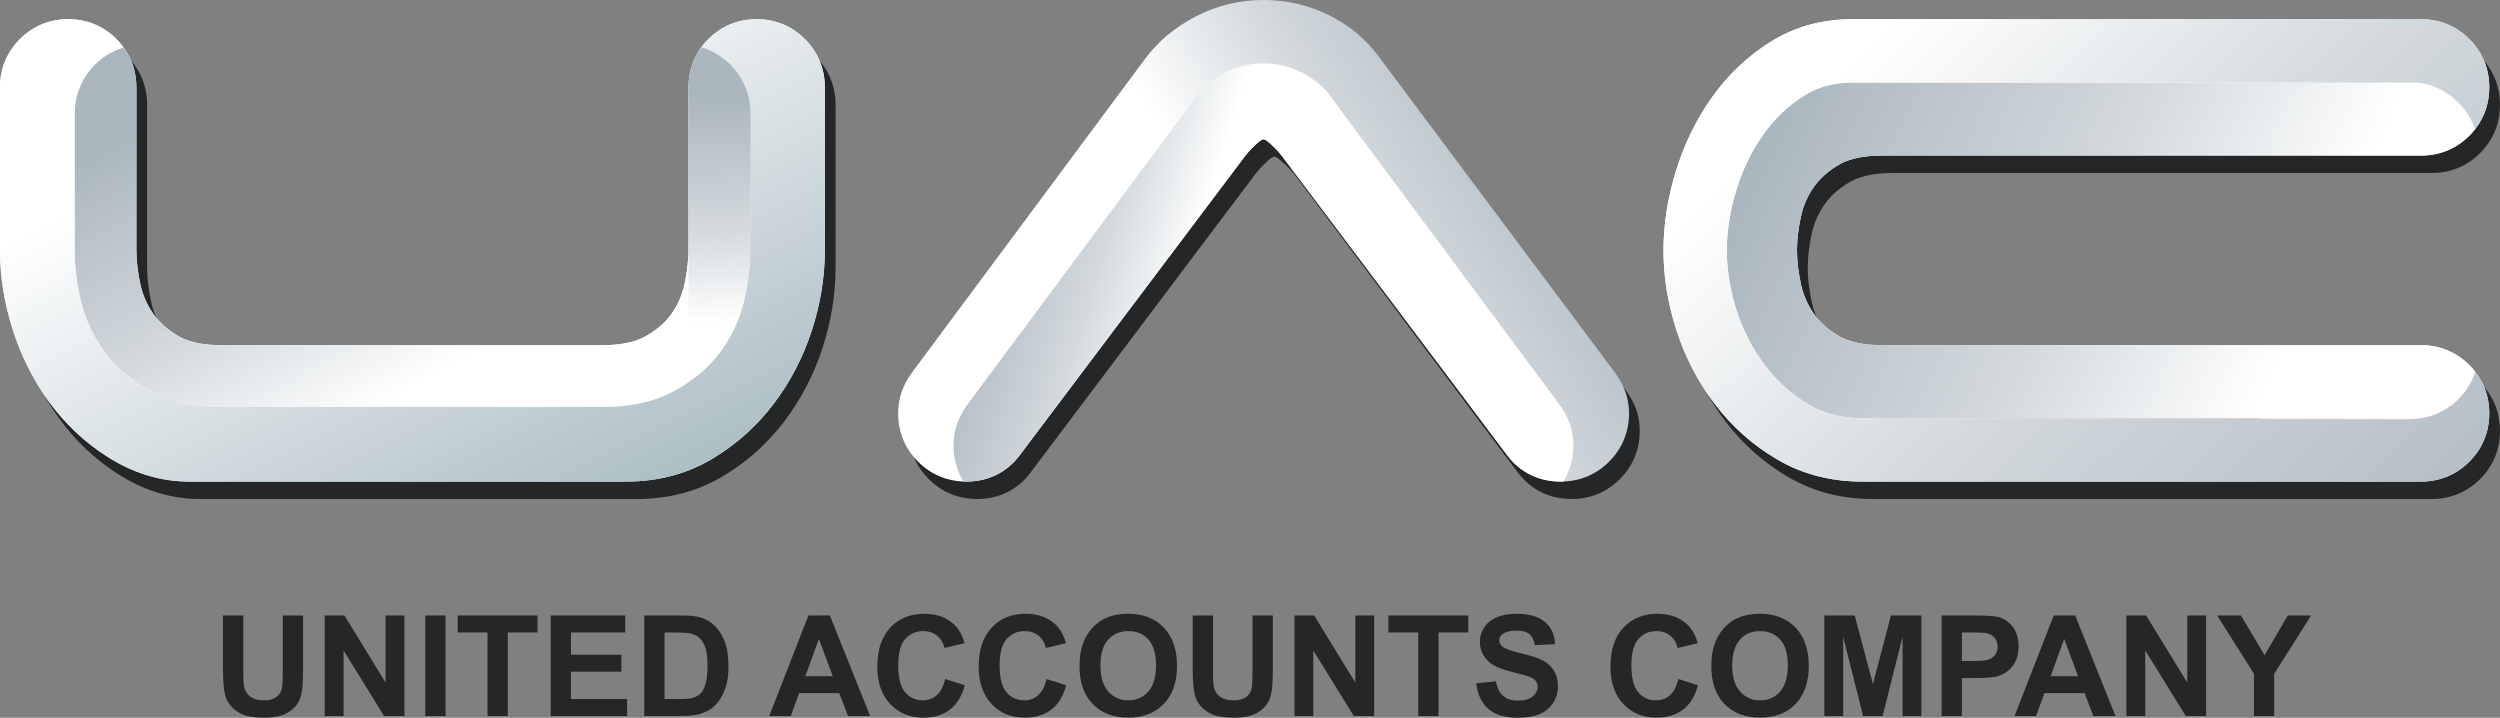
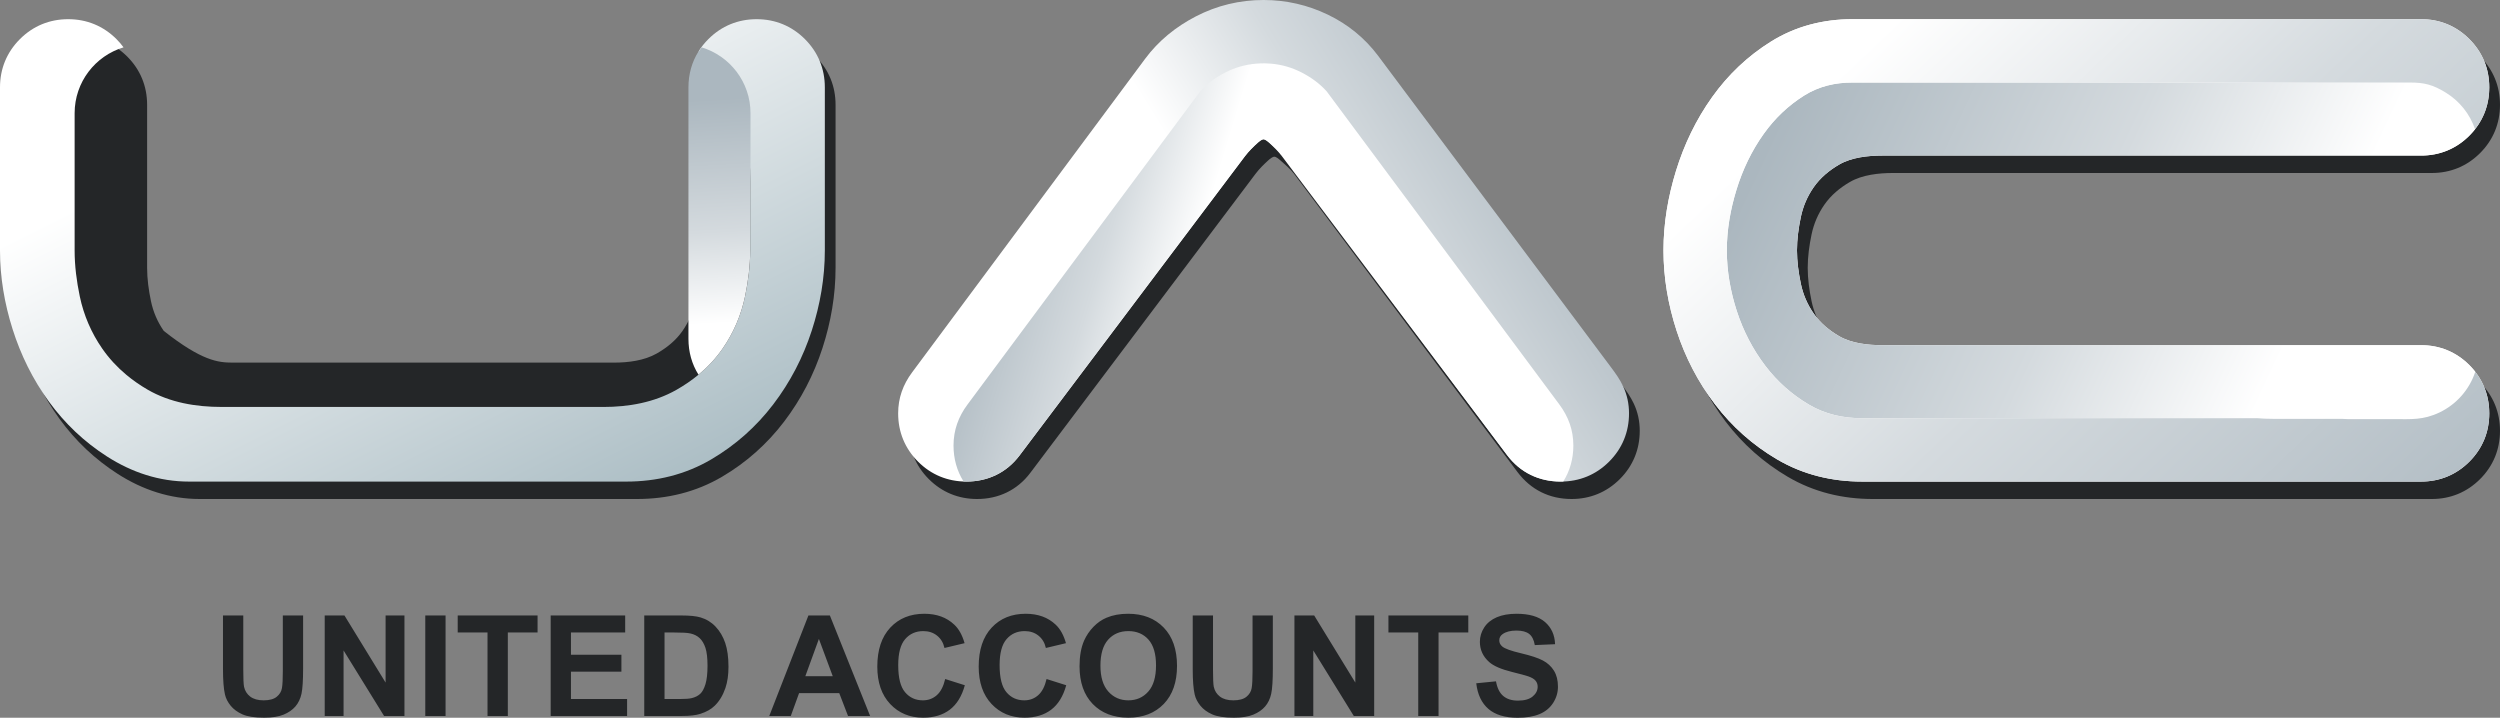
<svg xmlns="http://www.w3.org/2000/svg" xmlns:ns1="http://vectornator.io" height="100%" stroke-miterlimit="10" style="fill-rule:nonzero;clip-rule:evenodd;stroke-linecap:round;stroke-linejoin:round;" viewBox="290.127 170.729 542.266 155.684" width="100%" xml:space="preserve">
  <rect x="290.127" y="170.729" width="542.266" height="155.684" fill="#808080" stroke="none" />
  <defs>
    <linearGradient gradientTransform="matrix(76.688 140.806 159.543 -86.892 264.567 182.347)" gradientUnits="userSpaceOnUse" id="LinearGradient" x1="0.26" x2="0.74" y1="0" y2="0">
      <stop offset="0" stop-color="#abb7bf" />
      <stop offset="0.59" stop-color="#d4dade" />
      <stop offset="1" stop-color="#ffffff" />
    </linearGradient>
    <linearGradient gradientTransform="matrix(121.316 245.844 257.328 -126.983 212.592 213.15)" gradientUnits="userSpaceOnUse" id="LinearGradient_2" x1="0.16" x2="0.84" y1="0" y2="0">
      <stop offset="0" stop-color="#ffffff" />
      <stop offset="0.6" stop-color="#abbdc4" />
      <stop offset="1" stop-color="#ffffff" />
    </linearGradient>
    <linearGradient gradientTransform="matrix(4.002 71.541 17.379 -0.972 435.496 181.215)" gradientUnits="userSpaceOnUse" id="LinearGradient_3" x1="0.16" x2="0.84" y1="0" y2="0">
      <stop offset="0" stop-color="#abb7bf" />
      <stop offset="0.59" stop-color="#d4dade" />
      <stop offset="1" stop-color="#ffffff" />
    </linearGradient>
    <linearGradient gradientTransform="matrix(-244.402 150.769 131.13 212.565 667.802 57.924)" gradientUnits="userSpaceOnUse" id="LinearGradient_4" x1="0.37" x2="0.63" y1="0" y2="0">
      <stop offset="0" stop-color="#abb7bf" />
      <stop offset="0.59" stop-color="#d4dade" />
      <stop offset="1" stop-color="#ffffff" />
    </linearGradient>
    <linearGradient gradientTransform="matrix(248.85 73.439 55.952 -189.597 364.144 311.707)" gradientUnits="userSpaceOnUse" id="LinearGradient_5" x1="0.41" x2="0.59" y1="0" y2="0">
      <stop offset="0" stop-color="#abb7bf" />
      <stop offset="0.59" stop-color="#d4dade" />
      <stop offset="1" stop-color="#ffffff" />
    </linearGradient>
    <linearGradient gradientTransform="matrix(189.329 87.592 65.248 -141.032 603.908 247.1)" gradientUnits="userSpaceOnUse" id="LinearGradient_6" x1="0.21" x2="0.79" y1="0" y2="0">
      <stop offset="0" stop-color="#abb7bf" />
      <stop offset="0.59" stop-color="#d4dade" />
      <stop offset="1" stop-color="#ffffff" />
    </linearGradient>
    <linearGradient gradientTransform="matrix(-181.715 -192.249 -195.807 185.078 964.877 231.805)" gradientUnits="userSpaceOnUse" id="LinearGradient_7" x1="0.16" x2="0.84" y1="0" y2="0">
      <stop offset="0" stop-color="#abb7bf" />
      <stop offset="0.59" stop-color="#d4dade" />
      <stop offset="1" stop-color="#ffffff" />
    </linearGradient>
  </defs>
  <clipPath id="ArtboardFrame">
    <rect height="155.684" width="542.266" x="290.127" y="170.729" />
  </clipPath>
  <g clip-path="url(#ArtboardFrame)" id="Layer" ns1:layerName="Layer">
    <g opacity="1" ns1:layerName="Группа 1">
-       <path d="M653.272 228.818C653.272 234.748 654.277 240.578 656.107 246.213C657.984 251.996 660.763 257.366 664.447 262.201C668.141 267.05 672.642 271.052 677.897 274.142C683.558 277.473 689.805 278.966 696.349 278.966L817.601 278.966C821.635 278.966 825.22 277.499 828.073 274.646C830.926 271.793 832.393 268.208 832.393 264.174C832.393 260.141 830.926 256.556 828.073 253.703C825.22 250.849 821.635 249.382 817.601 249.382L700.717 249.382C697.665 249.382 694.074 248.998 691.383 247.434C689.217 246.175 687.281 244.574 685.844 242.505C684.479 240.539 683.556 238.391 683.066 236.048C682.571 233.685 682.232 231.236 682.232 228.818C682.232 226.4 682.571 223.951 683.066 221.588C683.556 219.245 684.479 217.096 685.844 215.13C687.281 213.062 689.217 211.461 691.383 210.201C694.074 208.637 697.665 208.253 700.717 208.253L817.601 208.253C821.635 208.253 825.22 206.786 828.073 203.933C830.926 201.08 832.393 197.495 832.393 193.461C832.393 189.428 830.926 185.843 828.073 182.989C825.22 180.136 821.635 178.67 817.601 178.67L694.269 178.67C687.932 178.67 681.923 180.194 676.538 183.56C671.52 186.696 667.28 190.737 663.839 195.553C660.343 200.449 657.748 205.852 655.98 211.597C654.261 217.185 653.272 222.964 653.272 228.818ZM322.037 228.818C322.037 231.236 322.377 233.685 322.871 236.048C323.362 238.391 324.284 240.539 325.65 242.505C327.086 244.574 329.022 246.175 331.188 247.434C333.879 248.998 337.47 249.382 340.522 249.382L423.298 249.382C426.387 249.382 429.839 248.962 432.569 247.41C434.752 246.17 436.729 244.58 438.17 242.505C439.535 240.539 440.458 238.391 440.948 236.048C441.443 233.685 441.782 231.236 441.782 228.818L441.782 193.461C441.782 189.428 443.249 185.843 446.103 182.989C448.956 180.136 452.541 178.67 456.574 178.67C460.608 178.67 464.193 180.136 467.046 182.989C469.899 185.843 471.366 189.428 471.366 193.461L471.366 228.818C471.366 234.748 470.361 240.578 468.531 246.213C466.654 251.996 463.875 257.366 460.191 262.201C456.497 267.05 451.996 271.052 446.742 274.142C441.08 277.473 434.833 278.966 428.289 278.966L333.451 278.966C327.02 278.966 321.055 276.974 315.674 273.527C310.722 270.355 306.497 266.352 303.041 261.592C299.564 256.801 296.954 251.507 295.172 245.864C293.427 240.336 292.453 234.621 292.453 228.818L292.453 193.461C292.453 189.428 293.92 185.843 296.773 182.989C299.627 180.136 303.211 178.67 307.245 178.67C311.279 178.67 314.864 180.136 317.717 182.989C320.57 185.843 322.037 189.428 322.037 193.461L322.037 228.818ZM513.597 273.307C510.782 277.044 506.706 278.966 502.06 278.966C498.026 278.966 494.442 277.499 491.588 274.646C488.735 271.793 487.268 268.208 487.268 264.174C487.268 260.84 488.32 257.935 490.297 255.275L540.836 187.265C543.753 183.34 547.512 180.307 551.843 178.064C556.434 175.687 561.364 174.51 566.534 174.51C571.409 174.51 576.082 175.575 580.475 177.69C584.825 179.784 588.502 182.766 591.391 186.63L641.93 254.224C642.906 255.528 643.811 256.795 644.51 258.279C645.382 260.133 645.799 262.126 645.799 264.174C645.799 268.208 644.333 271.793 641.479 274.646C638.626 277.499 635.041 278.966 631.007 278.966C626.191 278.966 622.141 276.941 619.256 273.089L570.796 208.407C570.035 207.391 568.727 206.308 567.779 205.451C567.527 205.223 566.912 204.718 566.534 204.718C566.155 204.718 565.54 205.223 565.288 205.451C564.298 206.347 563.277 207.348 562.472 208.418L513.597 273.307Z" fill="#242628" fill-rule="evenodd" opacity="1" stroke="none" ns1:layerName="path" />
-       <path d="M319.711 225.037C319.711 227.455 320.05 229.904 320.545 232.267C321.035 234.61 321.958 236.758 323.323 238.724C324.76 240.793 326.695 242.394 328.861 243.653C331.552 245.217 335.144 245.601 338.195 245.601L420.971 245.601C424.06 245.601 427.512 245.181 430.242 243.63C432.426 242.389 434.402 240.799 435.843 238.724C437.209 236.758 438.131 234.61 438.622 232.267C439.116 229.904 439.456 227.455 439.456 225.037L439.456 189.68C439.456 185.647 440.923 182.062 443.776 179.209C446.629 176.356 450.214 174.889 454.248 174.889C458.281 174.889 461.866 176.356 464.719 179.209C467.573 182.062 469.039 185.647 469.039 189.68L469.039 225.037C469.039 230.967 468.034 236.798 466.205 242.432C464.327 248.215 461.549 253.585 457.865 258.42C454.17 263.269 449.669 267.271 444.415 270.362C438.753 273.692 432.506 275.185 425.962 275.185L331.124 275.185C324.694 275.185 318.729 273.193 313.347 269.746C308.395 266.574 304.17 262.571 300.715 257.811C297.238 253.02 294.628 247.727 292.846 242.083C291.1 236.555 290.127 230.84 290.127 225.037L290.127 189.68C290.127 185.647 291.594 182.062 294.447 179.209C297.3 176.356 300.885 174.889 304.919 174.889C308.952 174.889 312.537 176.356 315.39 179.209C318.243 182.062 319.711 185.647 319.711 189.68L319.711 225.037Z" fill="#ffffff" fill-rule="evenodd" opacity="1" stroke="none" ns1:layerName="path" />
-       <path d="M420.971 245.601L338.195 245.601C335.144 245.601 331.552 245.217 328.861 243.653C326.695 242.394 324.76 240.793 323.323 238.724C321.958 236.758 321.035 234.61 320.545 232.267C320.05 229.904 319.711 227.455 319.711 225.037L319.711 219.444L319.711 208.85L319.711 207.359L319.711 189.68C319.711 186.816 318.971 184.177 317.52 181.866C317.333 181.57 317.136 181.279 316.926 180.993C310.786 182.842 306.314 188.539 306.314 195.281L306.314 195.281L306.314 208.771L306.314 208.719L306.314 208.814L306.314 208.846L306.314 225.033C306.314 228.39 306.745 231.726 307.432 235.008C308.289 239.102 309.934 242.926 312.319 246.362C313.801 248.496 315.555 250.375 317.52 252.016C318.951 253.212 320.496 254.281 322.128 255.231C326.993 258.059 332.639 258.994 338.195 258.994L420.971 258.994C426.481 258.994 432.016 258.026 436.86 255.273C438.552 254.311 440.154 253.223 441.635 251.997C440.192 249.691 439.456 247.059 439.456 244.202L439.456 226.524L439.456 225.033C439.456 227.451 439.116 229.9 438.622 232.263C438.131 234.606 437.209 236.754 435.843 238.72C434.402 240.795 432.426 242.385 430.242 243.626C427.512 245.177 424.06 245.597 420.971 245.597L420.971 245.601ZM306.432 205.753L306.425 205.845L306.415 205.999C306.42 205.918 306.425 205.835 306.432 205.753L306.432 205.753ZM306.393 206.329L306.386 206.427L306.384 206.46L306.392 206.329L306.393 206.329Z" fill="url(#LinearGradient)" fill-rule="evenodd" opacity="1" stroke="none" ns1:layerName="path" />
+       <path d="M653.272 228.818C653.272 234.748 654.277 240.578 656.107 246.213C657.984 251.996 660.763 257.366 664.447 262.201C668.141 267.05 672.642 271.052 677.897 274.142C683.558 277.473 689.805 278.966 696.349 278.966L817.601 278.966C821.635 278.966 825.22 277.499 828.073 274.646C830.926 271.793 832.393 268.208 832.393 264.174C832.393 260.141 830.926 256.556 828.073 253.703C825.22 250.849 821.635 249.382 817.601 249.382L700.717 249.382C697.665 249.382 694.074 248.998 691.383 247.434C689.217 246.175 687.281 244.574 685.844 242.505C684.479 240.539 683.556 238.391 683.066 236.048C682.571 233.685 682.232 231.236 682.232 228.818C682.232 226.4 682.571 223.951 683.066 221.588C683.556 219.245 684.479 217.096 685.844 215.13C687.281 213.062 689.217 211.461 691.383 210.201C694.074 208.637 697.665 208.253 700.717 208.253L817.601 208.253C821.635 208.253 825.22 206.786 828.073 203.933C830.926 201.08 832.393 197.495 832.393 193.461C832.393 189.428 830.926 185.843 828.073 182.989C825.22 180.136 821.635 178.67 817.601 178.67L694.269 178.67C687.932 178.67 681.923 180.194 676.538 183.56C671.52 186.696 667.28 190.737 663.839 195.553C660.343 200.449 657.748 205.852 655.98 211.597C654.261 217.185 653.272 222.964 653.272 228.818ZM322.037 228.818C322.037 231.236 322.377 233.685 322.871 236.048C323.362 238.391 324.284 240.539 325.65 242.505C333.879 248.998 337.47 249.382 340.522 249.382L423.298 249.382C426.387 249.382 429.839 248.962 432.569 247.41C434.752 246.17 436.729 244.58 438.17 242.505C439.535 240.539 440.458 238.391 440.948 236.048C441.443 233.685 441.782 231.236 441.782 228.818L441.782 193.461C441.782 189.428 443.249 185.843 446.103 182.989C448.956 180.136 452.541 178.67 456.574 178.67C460.608 178.67 464.193 180.136 467.046 182.989C469.899 185.843 471.366 189.428 471.366 193.461L471.366 228.818C471.366 234.748 470.361 240.578 468.531 246.213C466.654 251.996 463.875 257.366 460.191 262.201C456.497 267.05 451.996 271.052 446.742 274.142C441.08 277.473 434.833 278.966 428.289 278.966L333.451 278.966C327.02 278.966 321.055 276.974 315.674 273.527C310.722 270.355 306.497 266.352 303.041 261.592C299.564 256.801 296.954 251.507 295.172 245.864C293.427 240.336 292.453 234.621 292.453 228.818L292.453 193.461C292.453 189.428 293.92 185.843 296.773 182.989C299.627 180.136 303.211 178.67 307.245 178.67C311.279 178.67 314.864 180.136 317.717 182.989C320.57 185.843 322.037 189.428 322.037 193.461L322.037 228.818ZM513.597 273.307C510.782 277.044 506.706 278.966 502.06 278.966C498.026 278.966 494.442 277.499 491.588 274.646C488.735 271.793 487.268 268.208 487.268 264.174C487.268 260.84 488.32 257.935 490.297 255.275L540.836 187.265C543.753 183.34 547.512 180.307 551.843 178.064C556.434 175.687 561.364 174.51 566.534 174.51C571.409 174.51 576.082 175.575 580.475 177.69C584.825 179.784 588.502 182.766 591.391 186.63L641.93 254.224C642.906 255.528 643.811 256.795 644.51 258.279C645.382 260.133 645.799 262.126 645.799 264.174C645.799 268.208 644.333 271.793 641.479 274.646C638.626 277.499 635.041 278.966 631.007 278.966C626.191 278.966 622.141 276.941 619.256 273.089L570.796 208.407C570.035 207.391 568.727 206.308 567.779 205.451C567.527 205.223 566.912 204.718 566.534 204.718C566.155 204.718 565.54 205.223 565.288 205.451C564.298 206.347 563.277 207.348 562.472 208.418L513.597 273.307Z" fill="#242628" fill-rule="evenodd" opacity="1" stroke="none" ns1:layerName="path" />
      <path d="M420.971 258.998L338.195 258.998C332.639 258.998 326.993 258.063 322.128 255.235C320.496 254.285 318.951 253.216 317.52 252.02C315.555 250.379 313.801 248.5 312.319 246.366C309.934 242.93 308.289 239.106 307.432 235.012C306.745 231.73 306.314 228.394 306.314 225.037L306.314 208.85L306.314 208.818L306.314 208.775L306.314 208.723L306.314 195.285L306.314 195.285C306.314 188.543 310.786 182.845 316.926 180.997C316.469 180.375 315.957 179.779 315.39 179.213C312.537 176.359 308.952 174.892 304.919 174.892C300.885 174.892 297.3 176.359 294.447 179.213C291.594 182.066 290.127 185.651 290.127 189.684L290.127 225.041C290.127 230.844 291.1 236.559 292.846 242.087C294.628 247.73 297.238 253.024 300.715 257.815C304.17 262.575 308.395 266.578 313.347 269.75C318.729 273.197 324.694 275.189 331.124 275.189L425.962 275.189C432.506 275.189 438.753 273.696 444.415 270.366C449.669 267.275 454.17 263.273 457.865 258.424C461.549 253.589 464.327 248.219 466.205 242.436C468.034 236.802 469.039 230.971 469.039 225.041L469.039 189.684C469.039 185.651 467.573 182.066 464.719 179.213C461.866 176.359 458.281 174.892 454.248 174.892C450.214 174.892 446.629 176.359 443.776 179.213C442.944 180.045 442.229 180.94 441.635 181.89C443.605 183.52 445.365 185.391 446.846 187.525C449.232 190.96 450.877 194.785 451.734 198.879C452.421 202.16 452.852 205.497 452.852 208.854L452.852 225.041C452.852 228.397 452.421 231.734 451.734 235.015C450.877 239.109 449.232 242.934 446.846 246.369C445.365 248.503 443.605 250.375 441.635 252.005C440.154 253.23 438.552 254.319 436.86 255.281C432.016 258.033 426.481 259.002 420.971 259.002" fill="url(#LinearGradient_2)" fill-rule="evenodd" opacity="1" stroke="none" ns1:layerName="path" />
      <path d="M452.852 210.118L452.916 208.724L452.916 195.286L452.916 195.286C452.916 188.544 448.444 182.846 442.305 180.998C442.084 181.299 441.874 181.609 441.677 181.926L441.679 181.926L441.634 181.89C440.191 184.196 439.455 186.828 439.455 189.684L439.455 207.363L439.455 208.854L439.455 225.041L439.455 226.532L439.455 244.21C439.455 247.067 440.191 249.699 441.634 252.005C443.605 250.375 445.364 248.503 446.846 246.37C449.232 242.934 450.877 239.11 451.733 235.016C452.42 231.734 452.851 228.398 452.851 225.041L452.851 210.122L452.852 210.118Z" fill="url(#LinearGradient_3)" fill-rule="evenodd" opacity="1" stroke="none" ns1:layerName="path" />
      <path d="M511.27 269.526C508.455 273.263 504.379 275.185 499.734 275.185C495.7 275.185 492.115 273.718 489.262 270.865C486.409 268.012 484.942 264.427 484.942 260.394C484.942 257.059 485.994 254.154 487.971 251.494L538.51 183.485C541.426 179.559 545.185 176.526 549.517 174.284C554.107 171.906 559.037 170.729 564.207 170.729C569.082 170.729 573.756 171.794 578.148 173.909C582.498 176.003 586.176 178.986 589.064 182.85L639.604 250.443C640.579 251.748 641.485 253.015 642.183 254.498C643.056 256.352 643.473 258.346 643.473 260.394C643.473 264.427 642.006 268.012 639.152 270.865C636.299 273.718 632.714 275.185 628.68 275.185C623.864 275.185 619.815 273.16 616.929 269.308L568.47 204.627C567.708 203.61 566.4 202.527 565.452 201.67C565.2 201.442 564.585 200.937 564.207 200.937C563.829 200.937 563.214 201.442 562.962 201.67C561.971 202.566 560.951 203.567 560.145 204.637L511.27 269.526Z" fill="url(#LinearGradient_4)" fill-rule="evenodd" opacity="1" stroke="none" ns1:layerName="path" />
      <path d="M499.135 275.174C497.69 272.867 496.952 270.233 496.952 267.373C496.952 264.039 498.004 261.134 499.981 258.474L550.435 190.579C551.952 188.879 553.791 187.542 555.835 186.484C557.965 185.382 560.182 184.746 562.518 184.541L562.518 184.541C563.053 184.496 563.594 184.472 564.141 184.472C564.288 184.472 564.434 184.472 564.58 184.472C565 184.485 565.416 184.502 565.83 184.537L565.83 184.537C568.167 184.741 570.384 185.377 572.513 186.48C574.556 187.538 576.396 188.874 577.914 190.575L628.367 258.47C630.344 261.13 631.396 264.035 631.396 267.369C631.396 270.228 630.659 272.862 629.213 275.17C629.015 275.178 628.815 275.182 628.614 275.182C623.969 275.182 619.893 273.26 617.078 269.522L568.203 204.633C567.397 203.564 566.376 202.562 565.386 201.666C565.143 201.446 564.563 200.97 564.183 200.935C563.803 200.955 563.208 201.444 562.962 201.667C561.971 202.564 560.951 203.565 560.145 204.634L511.27 269.524C508.455 273.261 504.379 275.183 499.734 275.183C499.533 275.183 499.333 275.179 499.135 275.172" fill="url(#LinearGradient_5)" fill-rule="evenodd" opacity="1" stroke="none" ns1:layerName="path" />
      <path d="M650.945 225.037C650.945 230.967 651.951 236.798 653.78 242.433C655.658 248.215 658.436 253.585 662.12 258.421C665.815 263.27 670.316 267.271 675.57 270.362C681.231 273.692 687.479 275.186 694.022 275.186L815.275 275.186C819.308 275.186 822.893 273.718 825.746 270.865C828.599 268.012 830.067 264.427 830.067 260.394C830.067 256.36 828.599 252.775 825.746 249.922C822.893 247.069 819.308 245.601 815.275 245.601L698.39 245.601C695.338 245.601 691.746 245.217 689.056 243.653C686.89 242.394 684.955 240.793 683.518 238.724C682.152 236.758 681.23 234.61 680.739 232.267C680.245 229.904 679.905 227.455 679.905 225.037C679.905 222.619 680.245 220.17 680.739 217.807C681.23 215.464 682.152 213.316 683.518 211.35C684.955 209.281 686.89 207.68 689.056 206.421C691.746 204.856 695.338 204.472 698.39 204.472L815.275 204.472C819.308 204.472 822.893 203.006 825.746 200.152C828.599 197.299 830.067 193.714 830.067 189.681C830.067 185.647 828.599 182.062 825.746 179.209C822.893 176.356 819.308 174.889 815.275 174.889L691.943 174.889C685.605 174.889 679.596 176.414 674.212 179.779C669.193 182.916 664.953 186.956 661.512 191.773C658.016 196.668 655.421 202.072 653.654 207.817C651.934 213.404 650.945 219.182 650.945 225.037" fill="#ffffff" fill-rule="evenodd" opacity="1" stroke="none" ns1:layerName="path" />
      <path d="M698.39 245.601L815.275 245.601C819.308 245.601 822.893 247.069 825.746 249.922C826.21 250.386 826.638 250.87 827.028 251.372C825.755 255.258 822.929 258.44 819.283 260.186C815.738 261.883 813.09 261.642 809.451 261.642L799.405 261.641L798.012 261.577L783.093 261.577C781.997 261.577 780.903 261.531 779.813 261.446L694.022 261.446C689.943 261.446 686.072 260.598 682.536 258.519C678.826 256.337 675.657 253.517 673.049 250.094C670.306 246.494 668.246 242.492 666.848 238.19C665.467 233.933 664.685 229.518 664.685 225.037C664.685 220.562 665.472 216.126 666.786 211.857C668.117 207.532 670.06 203.445 672.693 199.759C675.082 196.415 678.006 193.611 681.494 191.43C684.685 189.436 688.2 188.629 691.943 188.629L812.849 188.629C815.947 188.629 817.807 189.072 820.679 190.847C823.606 192.655 825.861 195.447 826.982 198.761C826.604 199.242 826.192 199.706 825.746 200.152C822.893 203.006 819.308 204.472 815.275 204.472L698.39 204.472C695.338 204.472 691.746 204.856 689.056 206.421C686.89 207.68 684.955 209.281 683.518 211.35C682.152 213.316 681.23 215.464 680.739 217.807C680.245 220.17 679.905 222.619 679.905 225.037C679.905 227.455 680.245 229.904 680.739 232.267C681.23 234.61 682.152 236.758 683.518 238.724C684.955 240.793 686.89 242.394 689.056 243.653C691.746 245.217 695.338 245.601 698.39 245.601" fill="url(#LinearGradient_6)" fill-rule="evenodd" opacity="1" stroke="none" ns1:layerName="path" />
      <path d="M694.022 261.446L779.813 261.446C780.903 261.531 781.997 261.577 783.093 261.577L798.012 261.577L799.405 261.641L809.451 261.642C813.09 261.642 815.738 261.883 819.283 260.186C822.929 258.44 825.755 255.258 827.028 251.372C829.038 253.953 830.067 257.016 830.067 260.394C830.067 264.427 828.599 268.012 825.746 270.865C822.893 273.718 819.308 275.186 815.275 275.186L694.022 275.186C687.479 275.186 681.231 273.692 675.57 270.362C670.316 267.271 665.815 263.27 662.12 258.421C658.436 253.585 655.658 248.215 653.78 242.433C651.951 236.798 650.945 230.967 650.945 225.037C650.945 219.182 651.934 213.404 653.654 207.817C655.421 202.072 658.016 196.668 661.512 191.773C664.953 186.956 669.193 182.916 674.212 179.779C679.596 176.414 685.605 174.889 691.943 174.889L815.275 174.889C819.308 174.889 822.893 176.356 825.746 179.209C828.599 182.062 830.067 185.647 830.067 189.681C830.067 193.083 829.022 196.167 826.982 198.761C825.861 195.447 823.606 192.655 820.679 190.847C817.807 189.072 815.947 188.629 812.849 188.629L691.943 188.629C688.2 188.629 684.685 189.436 681.494 191.43C678.006 193.611 675.082 196.415 672.693 199.759C670.06 203.445 668.117 207.532 666.786 211.857C665.472 216.126 664.685 220.562 664.685 225.037C664.685 229.518 665.467 233.933 666.848 238.19C668.246 242.492 670.306 246.494 673.049 250.094C675.657 253.517 678.826 256.337 682.536 258.519C686.072 260.598 689.943 261.446 694.022 261.446" fill="url(#LinearGradient_7)" fill-rule="evenodd" opacity="1" stroke="none" ns1:layerName="path" />
      <path d="M338.495 304.228L342.896 304.228L342.896 316.034C342.896 317.906 342.952 319.124 343.058 319.678C343.246 320.571 343.698 321.286 344.403 321.825C345.114 322.367 346.083 322.636 347.312 322.636C348.56 322.636 349.504 322.383 350.138 321.87C350.773 321.362 351.154 320.733 351.281 319.992C351.413 319.246 351.473 318.013 351.473 316.287L351.473 304.228L355.873 304.228L355.873 315.678C355.873 318.297 355.757 320.145 355.519 321.226C355.28 322.307 354.843 323.215 354.204 323.962C353.565 324.702 352.707 325.296 351.641 325.738C350.57 326.179 349.169 326.397 347.444 326.397C345.362 326.397 343.784 326.159 342.708 325.677C341.632 325.195 340.785 324.57 340.16 323.804C339.536 323.037 339.125 322.23 338.927 321.388C338.638 320.139 338.495 318.297 338.495 315.856L338.495 304.228ZM360.559 326.027L360.559 304.228L364.842 304.228L373.765 318.784L373.765 304.228L377.855 304.228L377.855 326.027L373.435 326.027L364.649 311.811L364.649 326.027L360.559 326.027ZM382.373 326.027L382.373 304.228L386.773 304.228L386.773 326.027L382.373 326.027ZM395.873 326.027L395.873 307.918L389.407 307.918L389.407 304.228L406.729 304.228L406.729 307.918L400.279 307.918L400.279 326.027L395.873 326.027ZM409.571 326.027L409.571 304.228L425.732 304.228L425.732 307.918L413.972 307.918L413.972 312.75L424.915 312.75L424.915 316.419L413.972 316.419L413.972 322.352L426.148 322.352L426.148 326.027L409.571 326.027ZM429.868 304.228L437.913 304.228C439.724 304.228 441.105 304.365 442.059 304.644C443.338 305.02 444.435 305.69 445.343 306.654C446.256 307.614 446.952 308.791 447.429 310.181C447.901 311.578 448.14 313.293 448.14 315.338C448.14 317.13 447.916 318.678 447.47 319.977C446.927 321.561 446.15 322.844 445.135 323.824C444.373 324.57 443.343 325.149 442.044 325.565C441.075 325.875 439.775 326.027 438.146 326.027L429.868 326.027L429.868 304.228ZM434.269 307.918L434.269 322.352L437.553 322.352C438.781 322.352 439.669 322.286 440.217 322.144C440.928 321.967 441.521 321.667 441.993 321.241C442.465 320.815 442.846 320.109 443.145 319.134C443.44 318.16 443.592 316.825 443.592 315.14C443.592 313.455 443.44 312.166 443.145 311.262C442.846 310.359 442.43 309.654 441.897 309.151C441.359 308.644 440.679 308.304 439.857 308.126C439.242 307.984 438.04 307.918 436.243 307.918L434.269 307.918ZM478.861 326.027L474.07 326.027L472.166 321.074L463.452 321.074L461.655 326.027L456.986 326.027L465.477 304.228L470.131 304.228L478.861 326.027ZM470.756 317.404L467.751 309.314L464.807 317.404L470.756 317.404ZM495.143 318.013L499.406 319.363C498.752 321.743 497.665 323.51 496.142 324.667C494.625 325.819 492.691 326.397 490.352 326.397C487.459 326.397 485.078 325.408 483.216 323.434C481.353 321.454 480.419 318.749 480.419 315.323C480.419 311.694 481.358 308.877 483.231 306.868C485.104 304.863 487.565 303.858 490.621 303.858C493.285 303.858 495.453 304.644 497.117 306.223C498.112 307.151 498.853 308.492 499.35 310.238L494.991 311.278C494.737 310.146 494.199 309.253 493.377 308.598C492.559 307.944 491.565 307.618 490.397 307.618C488.783 307.618 487.469 308.197 486.464 309.36C485.459 310.516 484.957 312.394 484.957 314.993C484.957 317.749 485.449 319.713 486.444 320.88C487.433 322.053 488.722 322.636 490.306 322.636C491.478 322.636 492.483 322.266 493.326 321.52C494.168 320.779 494.772 319.606 495.143 318.013ZM517.135 318.013L521.398 319.363C520.743 321.743 519.657 323.51 518.134 324.667C516.617 325.819 514.683 326.397 512.344 326.397C509.45 326.397 507.07 325.408 505.208 323.434C503.345 321.454 502.411 318.749 502.411 315.323C502.411 311.694 503.35 308.877 505.223 306.868C507.095 304.863 509.557 303.858 512.613 303.858C515.277 303.858 517.444 304.644 519.109 306.223C520.104 307.151 520.845 308.492 521.342 310.238L516.983 311.278C516.729 310.146 516.191 309.253 515.368 308.598C514.551 307.944 513.557 307.618 512.389 307.618C510.775 307.618 509.461 308.197 508.456 309.36C507.451 310.516 506.948 312.394 506.948 314.993C506.948 317.749 507.441 319.713 508.435 320.88C509.425 322.053 510.714 322.636 512.298 322.636C513.47 322.636 514.475 322.266 515.318 321.52C516.16 320.779 516.764 319.606 517.135 318.013ZM524.286 315.262C524.286 313.039 524.616 311.176 525.281 309.669C525.778 308.563 526.453 307.563 527.311 306.68C528.169 305.801 529.108 305.147 530.128 304.721C531.488 304.142 533.051 303.858 534.828 303.858C538.04 303.858 540.609 304.853 542.537 306.847C544.466 308.837 545.43 311.608 545.43 315.155C545.43 318.678 544.471 321.429 542.558 323.418C540.644 325.403 538.086 326.397 534.888 326.397C531.645 326.397 529.067 325.408 527.153 323.434C525.24 321.454 524.286 318.728 524.286 315.262ZM528.818 315.115C528.818 317.582 529.392 319.454 530.529 320.728C531.671 322.002 533.117 322.636 534.873 322.636C536.625 322.636 538.066 322.007 539.192 320.738C540.314 319.475 540.877 317.582 540.877 315.054C540.877 312.557 540.33 310.694 539.238 309.461C538.142 308.233 536.685 307.618 534.873 307.618C533.056 307.618 531.595 308.242 530.483 309.486C529.377 310.73 528.818 312.603 528.818 315.115ZM548.835 304.228L553.236 304.228L553.236 316.034C553.236 317.906 553.292 319.124 553.398 319.678C553.586 320.571 554.038 321.286 554.743 321.825C555.454 322.367 556.424 322.636 557.651 322.636C558.9 322.636 559.844 322.383 560.479 321.87C561.113 321.362 561.494 320.733 561.62 319.992C561.753 319.246 561.813 318.013 561.813 316.287L561.813 304.228L566.214 304.228L566.214 315.678C566.214 318.297 566.097 320.145 565.858 321.226C565.62 322.307 565.183 323.215 564.544 323.962C563.905 324.702 563.047 325.296 561.981 325.738C560.91 326.179 559.509 326.397 557.784 326.397C555.702 326.397 554.124 326.159 553.048 325.677C551.972 325.195 551.125 324.57 550.5 323.804C549.876 323.037 549.465 322.23 549.267 321.388C548.977 320.139 548.835 318.297 548.835 315.856L548.835 304.228ZM570.898 326.027L570.898 304.228L575.182 304.228L584.105 318.784L584.105 304.228L588.195 304.228L588.195 326.027L583.775 326.027L574.989 311.811L574.989 326.027L570.898 326.027ZM597.753 326.027L597.753 307.918L591.287 307.918L591.287 304.228L608.609 304.228L608.609 307.918L602.158 307.918L602.158 326.027L597.753 326.027ZM610.334 318.937L614.618 318.515C614.872 319.957 615.395 321.012 616.186 321.688C616.973 322.357 618.034 322.698 619.374 322.698C620.79 322.698 621.861 322.398 622.576 321.794C623.297 321.195 623.657 320.495 623.657 319.693C623.657 319.175 623.505 318.739 623.201 318.378C622.901 318.013 622.373 317.698 621.617 317.434C621.104 317.251 619.927 316.937 618.095 316.48C615.735 315.896 614.08 315.176 613.131 314.323C611.791 313.125 611.121 311.664 611.121 309.938C611.121 308.826 611.436 307.791 612.065 306.822C612.694 305.858 613.603 305.122 614.786 304.614C615.973 304.111 617.4 303.858 619.074 303.858C621.815 303.858 623.871 304.456 625.256 305.654C626.637 306.857 627.363 308.456 627.433 310.461L623.033 310.653C622.845 309.532 622.439 308.725 621.82 308.238C621.201 307.745 620.272 307.502 619.034 307.502C617.755 307.502 616.75 307.761 616.029 308.288C615.562 308.623 615.329 309.075 615.329 309.638C615.329 310.156 615.547 310.598 615.984 310.963C616.536 311.43 617.887 311.917 620.029 312.42C622.17 312.927 623.754 313.45 624.779 313.988C625.804 314.531 626.606 315.267 627.19 316.206C627.768 317.145 628.058 318.302 628.058 319.678C628.058 320.926 627.713 322.098 627.018 323.185C626.322 324.276 625.342 325.088 624.074 325.616C622.804 326.149 621.221 326.413 619.328 326.413C616.572 326.413 614.456 325.778 612.979 324.504C611.502 323.23 610.618 321.373 610.334 318.937" fill="#242628" fill-rule="nonzero" opacity="1" stroke="none" ns1:layerName="path" />
-       <path d="M654.17 318.013L658.434 319.363C657.779 321.743 656.693 323.51 655.17 324.667C653.653 325.819 651.719 326.397 649.379 326.397C646.486 326.397 644.106 325.408 642.243 323.434C640.381 321.454 639.446 318.749 639.446 315.323C639.446 311.694 640.386 308.877 642.258 306.868C644.131 304.863 646.593 303.858 649.649 303.858C652.313 303.858 654.48 304.644 656.145 306.223C657.14 307.151 657.881 308.492 658.378 310.238L654.018 311.278C653.764 310.146 653.226 309.253 652.404 308.598C651.587 307.944 650.592 307.618 649.425 307.618C647.811 307.618 646.496 308.197 645.491 309.36C644.486 310.516 643.984 312.394 643.984 314.993C643.984 317.749 644.476 319.713 645.471 320.88C646.461 322.053 647.75 322.636 649.333 322.636C650.506 322.636 651.511 322.266 652.354 321.52C653.196 320.779 653.8 319.606 654.17 318.013ZM661.322 315.262C661.322 313.039 661.652 311.176 662.316 309.669C662.814 308.563 663.489 307.563 664.347 306.68C665.204 305.801 666.144 305.147 667.164 304.721C668.524 304.142 670.087 303.858 671.864 303.858C675.076 303.858 677.645 304.853 679.573 306.847C681.502 308.837 682.466 311.608 682.466 315.155C682.466 318.678 681.507 321.429 679.593 323.418C677.68 325.403 675.122 326.397 671.924 326.397C668.681 326.397 666.103 325.408 664.189 323.434C662.276 321.454 661.322 318.728 661.322 315.262ZM665.854 315.115C665.854 317.582 666.427 319.454 667.564 320.728C668.706 322.002 670.153 322.636 671.909 322.636C673.66 322.636 675.101 322.007 676.228 320.738C677.35 319.475 677.913 317.582 677.913 315.054C677.913 312.557 677.365 310.694 676.274 309.461C675.177 308.233 673.721 307.618 671.909 307.618C670.092 307.618 668.63 308.242 667.519 309.486C666.413 310.73 665.854 312.603 665.854 315.115ZM685.841 326.027L685.841 304.228L692.429 304.228L696.382 319.099L700.291 304.228L706.894 304.228L706.894 326.027L702.808 326.027L702.808 308.867L698.479 326.027L694.241 326.027L689.927 308.867L689.927 326.027L685.841 326.027ZM711.269 326.027L711.269 304.228L718.329 304.228C721.003 304.228 722.749 304.34 723.562 304.558C724.81 304.882 725.86 305.593 726.703 306.69C727.546 307.786 727.967 309.202 727.967 310.933C727.967 312.273 727.723 313.399 727.236 314.308C726.749 315.222 726.135 315.937 725.384 316.46C724.637 316.978 723.876 317.323 723.104 317.49C722.054 317.698 720.531 317.805 718.537 317.805L715.669 317.805L715.669 326.027L711.269 326.027ZM715.669 307.918L715.669 314.1L718.075 314.1C719.811 314.1 720.973 313.988 721.557 313.759C722.14 313.531 722.597 313.176 722.932 312.689C723.262 312.202 723.43 311.638 723.43 310.994C723.43 310.202 723.196 309.547 722.729 309.029C722.267 308.517 721.674 308.192 720.963 308.065C720.435 307.964 719.379 307.918 717.796 307.918L715.669 307.918ZM748.979 326.027L744.188 326.027L742.284 321.074L733.57 321.074L731.774 326.027L727.104 326.027L735.595 304.228L740.25 304.228L748.979 326.027ZM740.874 317.404L737.869 309.314L734.925 317.404L740.874 317.404ZM751.354 326.027L751.354 304.228L755.638 304.228L764.561 318.784L764.561 304.228L768.651 304.228L768.651 326.027L764.231 326.027L755.445 311.811L755.445 326.027L751.354 326.027ZM779.025 326.027L779.025 316.851L771.042 304.228L776.204 304.228L781.335 312.851L786.36 304.228L791.43 304.228L783.416 316.881L783.416 326.027L779.025 326.027Z" fill="#242628" fill-rule="nonzero" opacity="1" stroke="none" ns1:layerName="path" />
    </g>
  </g>
</svg>